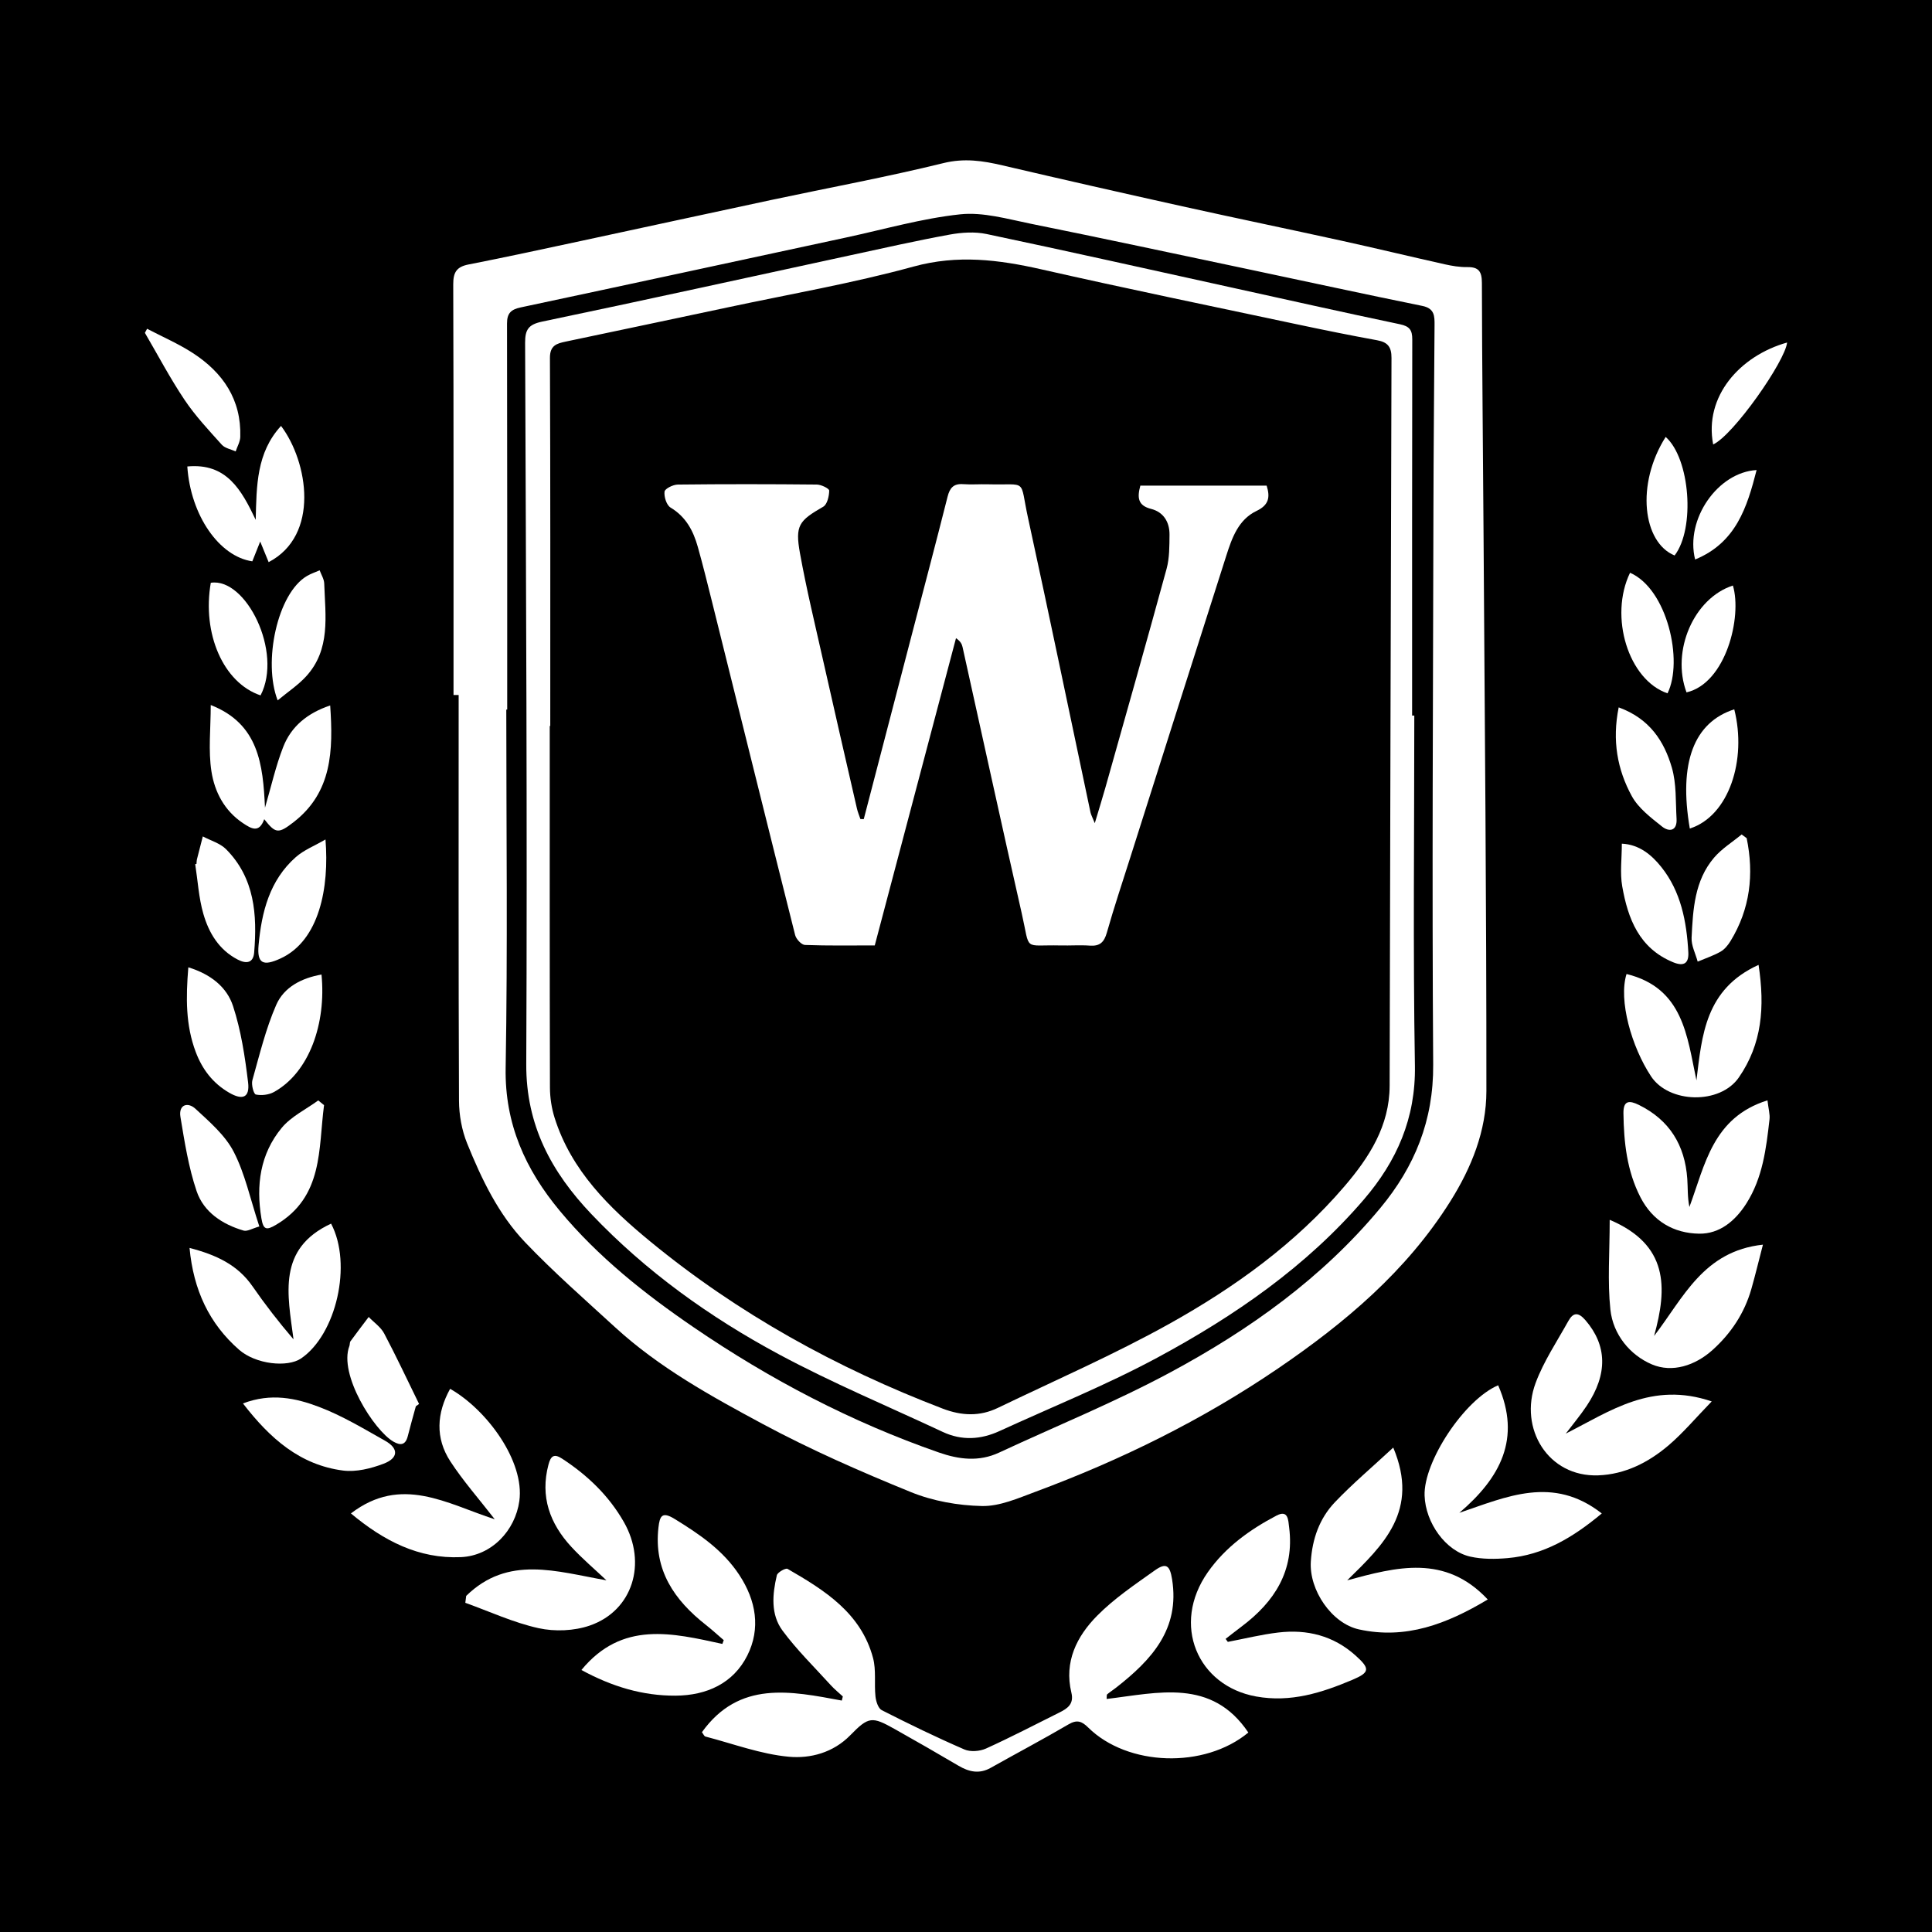
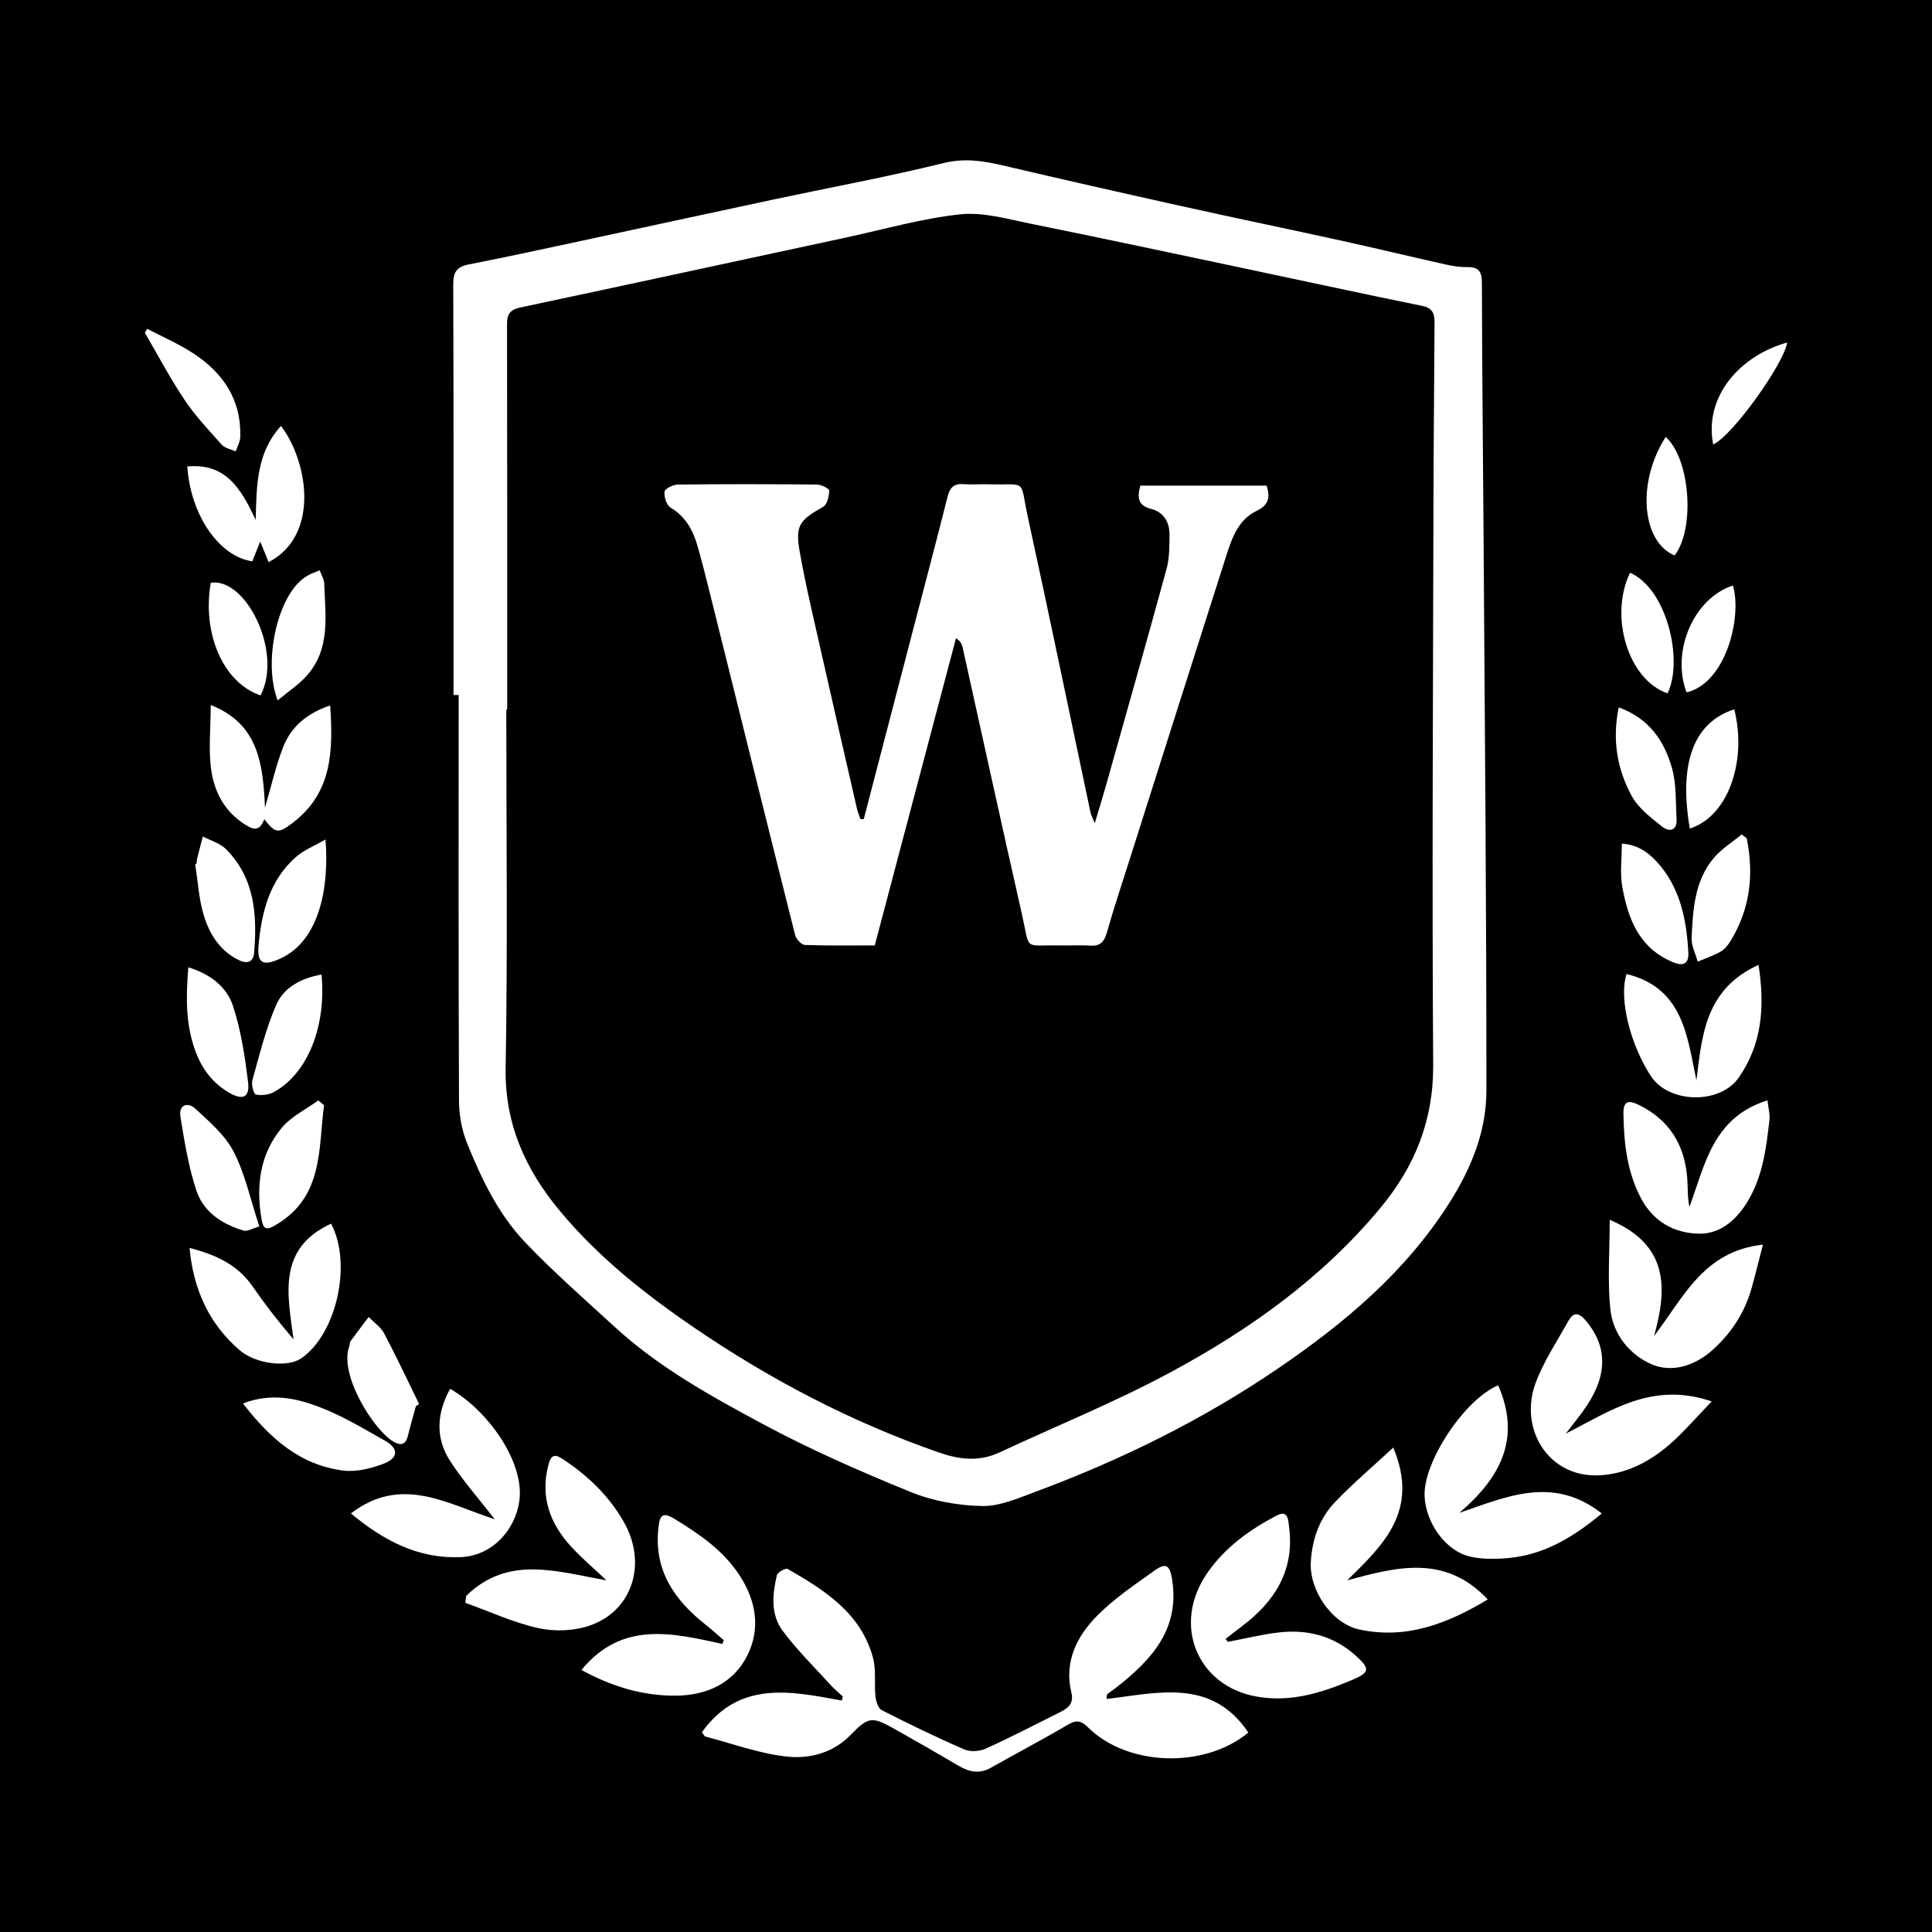
<svg xmlns="http://www.w3.org/2000/svg" version="1.1" id="Layer_1" x="0px" y="0px" width="200px" height="200px" viewBox="0 0 200 200" enable-background="new 0 0 200 200" xml:space="preserve">
  <rect width="200" height="200" />
  <g>
    <path fill="#FFFFFF" d="M46.948,71.947c0-14.173,0.017-28.345-0.029-42.518c-0.004-1.253,0.358-1.812,1.595-2.053   c3.915-0.765,7.813-1.614,11.714-2.45c6.54-1.402,13.073-2.831,19.614-4.225c5.941-1.266,11.922-2.365,17.817-3.816   c2.172-0.535,4.084-0.241,6.126,0.237c6.201,1.452,12.413,2.861,18.63,4.24c5.486,1.217,10.99,2.354,16.479,3.561   c3.56,0.783,7.104,1.641,10.661,2.436c0.765,0.171,1.56,0.304,2.338,0.292c1.187-0.019,1.509,0.463,1.512,1.632   c0.018,8.695,0.116,17.389,0.172,26.084c0.123,19.196,0.306,38.392,0.294,57.588c-0.003,4.097-1.536,7.912-3.742,11.421   c-4.542,7.227-10.904,12.569-17.844,17.298c-7.818,5.327-16.255,9.473-25.112,12.762c-1.789,0.664-3.688,1.507-5.52,1.468   c-2.473-0.052-5.078-0.514-7.364-1.445c-5.207-2.119-10.383-4.389-15.33-7.047c-5.362-2.881-10.737-5.846-15.28-10.011   c-3.146-2.884-6.365-5.706-9.308-8.788c-2.777-2.908-4.518-6.555-6.016-10.254c-0.552-1.364-0.832-2.931-0.839-4.407   C47.456,99.95,47.48,85.948,47.48,71.947C47.303,71.947,47.125,71.947,46.948,71.947z M52.506,73.458c-0.032,0-0.064,0-0.095,0   c0,12.364,0.149,24.731-0.066,37.091c-0.101,5.812,2.051,10.522,5.608,14.801c3.962,4.765,8.772,8.58,13.858,12.054   c7.904,5.399,16.321,9.805,25.376,12.956c2.085,0.726,4.15,0.986,6.242,0.011c5.919-2.757,11.994-5.221,17.734-8.309   c8.176-4.398,15.704-9.758,21.716-16.994c3.58-4.309,5.523-9.082,5.484-14.848c-0.13-19.082-0.014-38.165,0.025-57.248   c0.013-6.436,0.075-12.872,0.116-19.308c0.006-0.935,0.009-1.736-1.26-1.994c-6.075-1.233-12.131-2.557-18.197-3.836   c-7.446-1.571-14.887-3.166-22.347-4.673c-2.413-0.488-4.929-1.227-7.304-0.973c-3.96,0.423-7.845,1.547-11.759,2.389   c-11.24,2.418-22.476,4.854-33.723,7.244c-1.007,0.214-1.429,0.594-1.427,1.665C52.515,46.811,52.506,60.135,52.506,73.458z" />
    <path fill="#FFFFFF" d="M72.663,179.316c3.86-5.382,9.187-4.256,14.48-3.274c0.035-0.142,0.071-0.283,0.106-0.425   c-0.422-0.392-0.874-0.755-1.259-1.179c-1.687-1.859-3.498-3.63-4.985-5.64c-1.242-1.678-1.048-3.764-0.587-5.724   c0.073-0.309,0.914-0.778,1.108-0.666c3.842,2.215,7.614,4.574,8.853,9.235c0.334,1.256,0.109,2.653,0.249,3.974   c0.053,0.504,0.282,1.231,0.652,1.42c2.812,1.431,5.656,2.81,8.55,4.066c0.626,0.272,1.596,0.196,2.238-0.094   c2.566-1.161,5.066-2.468,7.59-3.724c0.848-0.422,1.537-0.88,1.251-2.063c-0.771-3.193,0.56-5.836,2.675-7.971   c1.763-1.78,3.894-3.213,5.949-4.676c1.188-0.846,1.569-0.534,1.801,0.916c0.827,5.175-2.149,8.357-5.789,11.208   c-0.306,0.239-0.635,0.45-0.933,0.698c-0.059,0.049-0.028,0.207-0.054,0.48c5.31-0.635,10.872-2.174,14.67,3.474   c-4.549,3.771-12.501,3.506-16.58-0.52c-0.66-0.651-1.156-0.84-2.033-0.326c-2.654,1.556-5.377,2.993-8.06,4.502   c-1.184,0.666-2.25,0.419-3.345-0.227c-2.179-1.285-4.374-2.544-6.58-3.783c-2.366-1.329-2.705-1.316-4.606,0.631   c-1.773,1.816-4.138,2.432-6.357,2.23c-2.921-0.266-5.769-1.345-8.644-2.092C72.896,179.733,72.817,179.517,72.663,179.316z" />
    <path fill="#FFFFFF" d="M127.103,169.967c1.741-0.331,3.471-0.763,5.227-0.97c2.974-0.351,5.701,0.323,7.988,2.373   c1.522,1.364,1.505,1.753-0.315,2.523c-3.18,1.344-6.394,2.373-9.972,1.726c-6.058-1.095-8.81-7.439-4.994-12.872   c1.824-2.596,4.341-4.4,7.101-5.851c1.227-0.645,1.219,0.468,1.315,1.232c0.562,4.473-1.508,7.686-4.926,10.251   c-0.556,0.418-1.101,0.85-1.652,1.276C126.952,169.76,127.028,169.864,127.103,169.967z" />
    <path fill="#FFFFFF" d="M144.229,149.853c2.739,6.533-1.017,10.071-4.768,13.741c5.111-1.38,10.141-2.727,14.55,1.983   c-4.27,2.561-8.499,4.153-13.322,3.1c-2.841-0.62-5.181-4.079-4.993-7.026c0.15-2.348,0.895-4.462,2.486-6.136   C139.989,153.618,142.003,151.919,144.229,149.853z" />
    <path fill="#FFFFFF" d="M74.922,169.788c-0.613-0.525-1.207-1.072-1.841-1.57c-3.277-2.575-5.427-5.682-4.917-10.105   c0.136-1.179,0.373-1.672,1.668-0.876c2.563,1.575,5.003,3.222,6.7,5.801c1.748,2.658,2.226,5.552,0.832,8.334   c-1.447,2.886-4.209,4.142-7.426,4.162c-3.428,0.021-6.601-0.946-9.75-2.656c4.206-5.122,9.415-3.827,14.591-2.7   C74.827,170.047,74.874,169.917,74.922,169.788z" />
    <path fill="#FFFFFF" d="M155.088,143.403c2.409,5.505,0.236,9.58-4.019,13.205c4.895-1.661,9.685-3.901,14.747,0.063   c-3.008,2.516-6.04,4.301-9.748,4.624c-1.277,0.111-2.622,0.125-3.861-0.153c-2.554-0.572-4.639-3.498-4.734-6.317   C147.355,151.322,151.571,144.905,155.088,143.403z" />
    <path fill="#FFFFFF" d="M162.093,148.403c4.595-2.322,8.904-5.441,15.103-3.328c-1.671,1.722-2.949,3.247-4.44,4.523   c-2.084,1.784-4.529,3.03-7.314,3.13c-5.186,0.187-8.229-4.855-6.474-9.568c0.834-2.24,2.207-4.283,3.377-6.393   c0.509-0.918,1.039-0.963,1.793-0.083c2.218,2.591,2.322,5.538,0.126,8.834C163.598,146.518,162.82,147.444,162.093,148.403z" />
    <path fill="#FFFFFF" d="M48.261,165.205c4.339-4.243,9.339-2.521,14.519-1.611c-1.214-1.148-2.496-2.233-3.628-3.457   c-2.232-2.414-3.255-5.207-2.373-8.524c0.229-0.862,0.55-1.175,1.399-0.621c2.629,1.714,4.842,3.826,6.406,6.569   c2.426,4.255,0.922,9.174-3.526,10.714c-1.624,0.562-3.629,0.642-5.312,0.271c-2.592-0.571-5.058-1.721-7.577-2.625   C48.2,165.682,48.231,165.443,48.261,165.205z" />
    <path fill="#FFFFFF" d="M36.327,156.67c5.225-4.006,9.932-0.999,14.89,0.604c-1.644-2.12-3.272-3.96-4.599-5.996   c-1.575-2.417-1.414-4.989-0.022-7.508c3.849,2.189,7.729,7.538,7.166,11.608c-0.426,3.075-2.872,5.674-6.047,5.816   C43.334,161.388,39.711,159.497,36.327,156.67z" />
    <path fill="#FFFFFF" d="M166.635,126.274c6.078,2.577,5.994,6.999,4.596,12.025c3.032-3.94,5.096-8.788,11.267-9.452   c-0.431,1.659-0.784,3.137-1.201,4.597c-0.714,2.495-2.103,4.589-4.02,6.31c-1.805,1.62-4.17,2.378-6.266,1.491   c-2.267-0.959-4.03-3.093-4.304-5.677C166.397,132.649,166.635,129.671,166.635,126.274z" />
    <path fill="#FFFFFF" d="M182.968,113.908c0.102,0.883,0.271,1.439,0.211,1.969c-0.343,3.019-0.703,6.037-2.39,8.697   c-1.154,1.82-2.781,3.167-4.888,3.136c-2.622-0.038-4.803-1.278-6.083-3.771c-1.405-2.738-1.718-5.682-1.76-8.69   c-0.019-1.346,0.61-1.356,1.607-0.864c3.176,1.569,4.757,4.174,5.002,7.641c0.067,0.946,0.01,1.901,0.22,2.922   C176.508,120.578,177.297,115.678,182.968,113.908z" />
    <path fill="#FFFFFF" d="M182.046,99.884c0.668,4.395,0.351,8.189-2.039,11.651c-1.958,2.837-7.239,2.687-9.088-0.108   c-2.02-3.053-3.392-7.882-2.54-10.599c5.885,1.444,6.267,6.467,7.237,11.012C176.185,107.195,176.516,102.395,182.046,99.884z" />
    <path fill="#FFFFFF" d="M19.621,129.185c2.757,0.716,4.973,1.744,6.512,3.964c1.306,1.884,2.709,3.7,4.253,5.5   c-0.612-4.659-1.709-9.381,3.888-11.979c2.218,4.206,0.534,11.467-3.099,13.951c-1.406,0.961-4.688,0.624-6.426-0.896   C21.668,137.028,20.027,133.558,19.621,129.185z" />
    <path fill="#FFFFFF" d="M21.816,72.984c4.969,1.941,5.411,6.16,5.615,10.632c0.649-2.214,1.113-4.312,1.886-6.291   c0.83-2.124,2.492-3.5,4.864-4.297c0.318,4.673,0.204,8.981-3.775,12.071c-1.603,1.245-1.883,1.189-3.052-0.297   c-0.53,1.457-1.307,1.01-2.218,0.399c-1.917-1.287-2.917-3.236-3.245-5.329C21.55,77.698,21.816,75.427,21.816,72.984z" />
    <path fill="#FFFFFF" d="M27.81,58.193c-0.266-0.649-0.486-1.186-0.874-2.134c-0.37,0.929-0.594,1.49-0.816,2.048   c-3.415-0.49-6.389-4.742-6.73-9.818c4.073-0.385,5.606,2.431,7.081,5.525c0.089-3.525,0.075-6.953,2.622-9.723   C31.904,47.822,33.126,55.421,27.81,58.193z" />
    <path fill="#FFFFFF" d="M25.151,145.283c2.913-1.11,5.479-0.549,7.863,0.354c2.391,0.905,4.624,2.255,6.865,3.518   c1.407,0.793,1.372,1.785-0.176,2.371c-1.31,0.497-2.841,0.879-4.195,0.703C31.073,151.656,27.961,148.93,25.151,145.283z" />
    <path fill="#FFFFFF" d="M26.847,126.964c-0.739,0.207-1.25,0.537-1.631,0.425c-2.199-0.647-4.125-1.907-4.862-4.081   c-0.837-2.469-1.247-5.097-1.675-7.684c-0.211-1.27,0.751-1.586,1.559-0.839c1.456,1.347,3.067,2.73,3.952,4.44   C25.361,121.489,25.896,124.081,26.847,126.964z" />
    <path fill="#FFFFFF" d="M43.049,145.578c-0.28,1.028-0.576,2.052-0.834,3.085c-0.233,0.935-0.75,1.002-1.496,0.57   c-1.984-1.148-5.688-6.952-4.55-9.896c0.06-0.155,0.022-0.365,0.112-0.489c0.616-0.848,1.255-1.679,1.886-2.516   c0.544,0.565,1.251,1.043,1.604,1.71c1.268,2.398,2.417,4.858,3.611,7.295C43.27,145.418,43.159,145.498,43.049,145.578z" />
    <path fill="#FFFFFF" d="M19.496,100.137c2.37,0.726,3.997,2.083,4.627,4.008c0.83,2.536,1.237,5.239,1.559,7.902   c0.19,1.575-0.564,1.881-1.963,1.067c-1.677-0.975-2.773-2.399-3.457-4.214C19.217,106.129,19.235,103.3,19.496,100.137z" />
    <path fill="#FFFFFF" d="M33.282,100.884c0.498,5.059-1.254,10.125-4.916,12.158c-0.532,0.295-1.294,0.387-1.883,0.261   c-0.227-0.049-0.484-1.028-0.357-1.48c0.739-2.625,1.382-5.309,2.467-7.794C29.399,102.18,31.233,101.244,33.282,100.884z" />
    <path fill="#FFFFFF" d="M33.546,114.404c-0.602,4.527-0.043,9.477-4.972,12.388c-0.991,0.585-1.313,0.527-1.511-0.656   c-0.575-3.43-0.14-6.672,2.096-9.377c0.978-1.183,2.506-1.91,3.785-2.844C33.144,114.078,33.345,114.241,33.546,114.404z" />
    <path fill="#FFFFFF" d="M20.339,89.434c0.017-0.168,0.014-0.341,0.055-0.504c0.194-0.783,0.399-1.563,0.601-2.344   c0.815,0.434,1.795,0.705,2.415,1.331c2.959,2.989,3.224,6.787,2.901,10.688c-0.089,1.077-0.791,1.206-1.711,0.726   c-1.945-1.015-2.982-2.764-3.548-4.727c-0.479-1.66-0.577-3.429-0.844-5.149C20.251,89.448,20.295,89.441,20.339,89.434z" />
    <path fill="#FFFFFF" d="M33.694,86.902c0.404,4.985-0.635,10.454-4.629,12.307c-1.813,0.841-2.475,0.56-2.296-1.376   c0.316-3.421,1.137-6.707,3.85-9.102C31.458,87.989,32.571,87.556,33.694,86.902z" />
    <path fill="#FFFFFF" d="M167.892,87.336c1.821,0.086,3.1,1.184,4.082,2.412c2.035,2.543,2.626,5.646,2.801,8.825   c0.063,1.148-0.453,1.502-1.577,1.038c-3.517-1.449-4.675-4.505-5.265-7.853C167.688,90.365,167.892,88.893,167.892,87.336z" />
    <path fill="#FFFFFF" d="M180.815,86.766c0.768,3.742,0.366,7.323-1.676,10.657c-0.259,0.423-0.615,0.86-1.035,1.097   c-0.743,0.42-1.569,0.692-2.361,1.026c-0.223-0.826-0.67-1.664-0.63-2.477c0.144-2.922,0.302-5.91,2.324-8.281   c0.796-0.934,1.895-1.61,2.856-2.403C180.467,86.512,180.641,86.639,180.815,86.766z" />
    <path fill="#FFFFFF" d="M167.566,73.227c3.21,1.167,4.711,3.511,5.504,6.241c0.486,1.673,0.384,3.525,0.487,5.299   c0.073,1.26-0.762,1.387-1.503,0.796c-1.158-0.924-2.449-1.9-3.133-3.154C167.427,79.672,166.873,76.666,167.566,73.227z" />
    <path fill="#FFFFFF" d="M28.743,72.502c-1.541-3.977-0.031-11.096,3.048-12.884c0.408-0.237,0.866-0.389,1.3-0.58   c0.164,0.454,0.456,0.904,0.472,1.363c0.115,3.354,0.687,6.834-1.887,9.632C30.846,70.934,29.792,71.63,28.743,72.502z" />
    <path fill="#FFFFFF" d="M15.226,34.034c1.587,0.831,3.249,1.547,4.744,2.518c3.108,2.02,5.021,4.81,4.903,8.677   c-0.015,0.505-0.311,1.001-0.477,1.501c-0.486-0.223-1.107-0.326-1.435-0.691c-1.345-1.497-2.74-2.982-3.856-4.646   c-1.495-2.227-2.749-4.616-4.106-6.936C15.075,34.317,15.151,34.175,15.226,34.034z" />
    <path fill="#FFFFFF" d="M26.973,71.986c-3.847-1.29-6.069-6.384-5.152-11.656C25.448,59.759,29.307,67.496,26.973,71.986z" />
    <path fill="#FFFFFF" d="M174.928,85.769c-1.167-6.801,0.411-10.986,4.602-12.34C180.857,78.659,178.973,84.489,174.928,85.769z" />
    <path fill="#FFFFFF" d="M168.742,59.291c3.852,1.681,5.541,9.127,3.879,12.482C168.582,70.402,166.544,63.842,168.742,59.291z" />
    <path fill="#FFFFFF" d="M174.588,71.674c-1.607-4.299,0.76-9.753,4.801-11.06C180.36,63.848,178.673,70.729,174.588,71.674z" />
    <path fill="#FFFFFF" d="M173.355,57.503c-3.298-1.353-4.03-7.374-0.926-12.273C174.958,47.471,175.504,54.698,173.355,57.503z" />
    <path fill="#FFFFFF" d="M177.346,46.009c-0.953-4.968,2.751-9.17,7.654-10.552C184.803,37.396,179.44,45.054,177.346,46.009z" />
-     <path fill="#FFFFFF" d="M175.478,57.918c-1.044-4.175,2.352-9.034,6.364-9.258C180.861,52.503,179.717,56.18,175.478,57.918z" />
-     <path fill="#FFFFFF" d="M146.408,74.074c0,12.08-0.14,24.162,0.063,36.238c0.092,5.452-1.882,9.892-5.276,13.851   c-5.956,6.947-13.39,12.066-21.35,16.358c-5.292,2.854-10.907,5.11-16.382,7.623c-1.941,0.891-3.91,1.006-5.879,0.083   c-5.662-2.652-11.448-5.072-16.948-8.026c-7.172-3.852-13.782-8.588-19.425-14.528c-4.113-4.329-6.763-9.169-6.733-15.506   c0.116-24.892-0.028-49.786-0.119-74.679c-0.005-1.377,0.349-1.901,1.784-2.2c10.65-2.221,21.274-4.569,31.908-6.867   c3.411-0.737,6.818-1.508,10.25-2.135c1.242-0.227,2.604-0.318,3.825-0.061c8.381,1.766,16.739,3.641,25.104,5.481   c5.894,1.296,11.782,2.622,17.688,3.86c0.995,0.208,1.281,0.599,1.279,1.563c-0.024,12.981-0.016,25.963-0.016,38.944   C146.256,74.074,146.332,74.074,146.408,74.074z M56.963,75.154c-0.018,0-0.036,0-0.054,0c0,12.475-0.012,24.95,0.021,37.424   c0.003,1.051,0.169,2.143,0.485,3.144c1.727,5.467,5.666,9.316,9.903,12.797c9.091,7.471,19.276,13.092,30.262,17.298   c1.973,0.755,3.843,0.83,5.717-0.073c5.935-2.859,11.995-5.497,17.74-8.698c6.76-3.766,13.048-8.29,18.139-14.236   c2.563-2.993,4.669-6.259,4.679-10.413c0.064-25.118,0.109-50.236,0.192-75.355c0.004-1.135-0.398-1.62-1.485-1.818   c-2.77-0.505-5.53-1.064-8.285-1.649c-8.825-1.874-17.662-3.693-26.46-5.689c-4.427-1.004-8.685-1.542-13.246-0.291   c-6.297,1.727-12.761,2.844-19.157,4.208c-5.619,1.198-11.242,2.377-16.864,3.562c-0.924,0.195-1.626,0.393-1.621,1.688   C56.984,49.753,56.963,62.453,56.963,75.154z" />
    <path fill="#FFFFFF" d="M89.416,84.797c1.647-6.323,3.294-12.647,4.941-18.97c1.251-4.803,2.523-9.601,3.737-14.413   c0.232-0.92,0.632-1.365,1.614-1.294c0.843,0.061,1.694-0.008,2.54,0.014c4.223,0.112,3.261-0.694,4.178,3.503   c2.214,10.139,4.309,20.303,6.46,30.456c0.055,0.258,0.195,0.499,0.446,1.122c0.439-1.469,0.787-2.575,1.101-3.691   c2.124-7.543,4.268-15.081,6.332-22.641c0.306-1.12,0.29-2.346,0.303-3.524c0.014-1.308-0.616-2.35-1.905-2.677   c-1.37-0.348-1.456-1.159-1.115-2.408c4.32,0,8.682,0,13.075,0c0.385,1.22,0.215,2.014-1.044,2.616   c-1.883,0.901-2.545,2.793-3.131,4.627c-3.334,10.421-6.639,20.852-9.951,31.28c-0.819,2.579-1.678,5.147-2.416,7.749   c-0.281,0.989-0.721,1.42-1.76,1.345c-1.011-0.072-2.032,0.006-3.048-0.018c-3.918-0.091-3.092,0.695-4.002-3.317   c-2.085-9.184-4.086-18.386-6.129-27.579c-0.069-0.309-0.219-0.599-0.677-0.914c-2.786,10.535-5.571,21.07-8.41,31.807   c-2.396,0-4.814,0.044-7.225-0.047c-0.361-0.014-0.912-0.606-1.016-1.02c-2.906-11.537-5.764-23.085-8.636-34.631   c-0.463-1.859-0.925-3.72-1.443-5.564c-0.468-1.663-1.229-3.111-2.818-4.064c-0.417-0.25-0.689-1.116-0.624-1.651   c0.037-0.306,0.884-0.726,1.371-0.731c4.799-0.054,9.599-0.049,14.398-0.001c0.452,0.004,1.28,0.413,1.277,0.627   c-0.007,0.574-0.204,1.429-0.617,1.667c-2.517,1.451-2.93,1.928-2.408,4.823c0.661,3.66,1.538,7.281,2.355,10.912   c1.163,5.174,2.354,10.342,3.541,15.51c0.085,0.371,0.237,0.727,0.359,1.089C89.182,84.791,89.299,84.794,89.416,84.797z" />
  </g>
</svg>